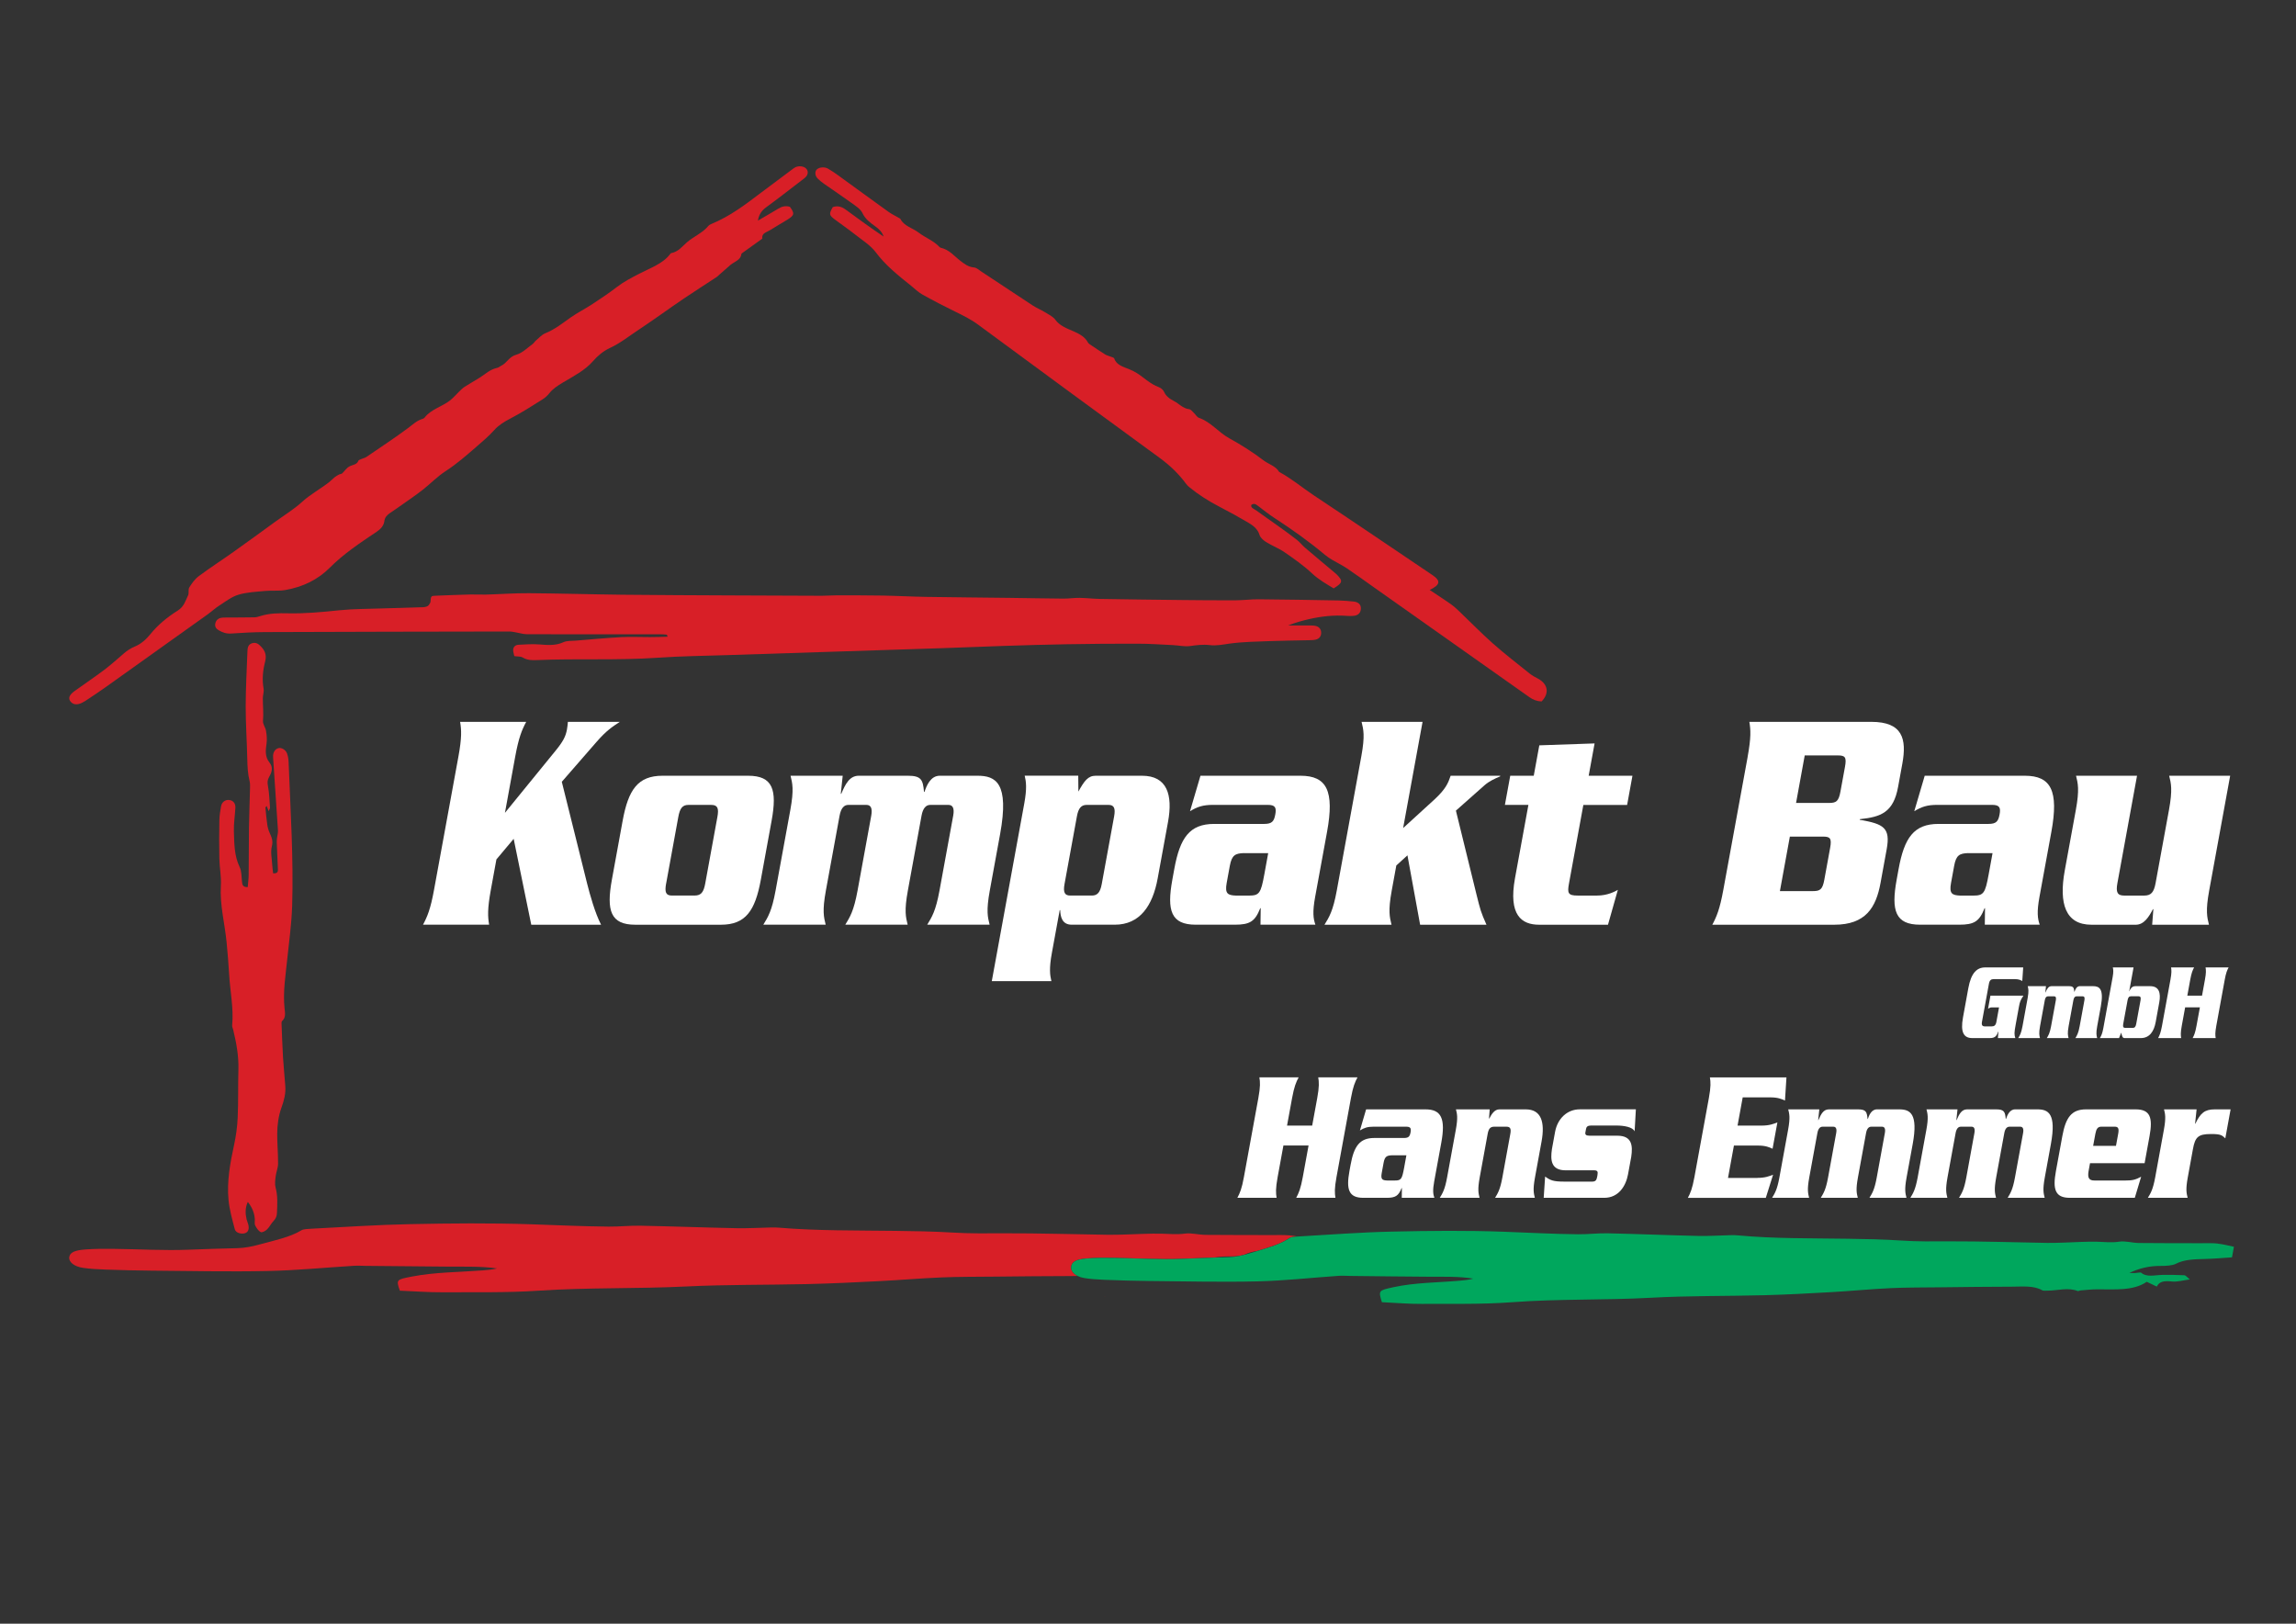
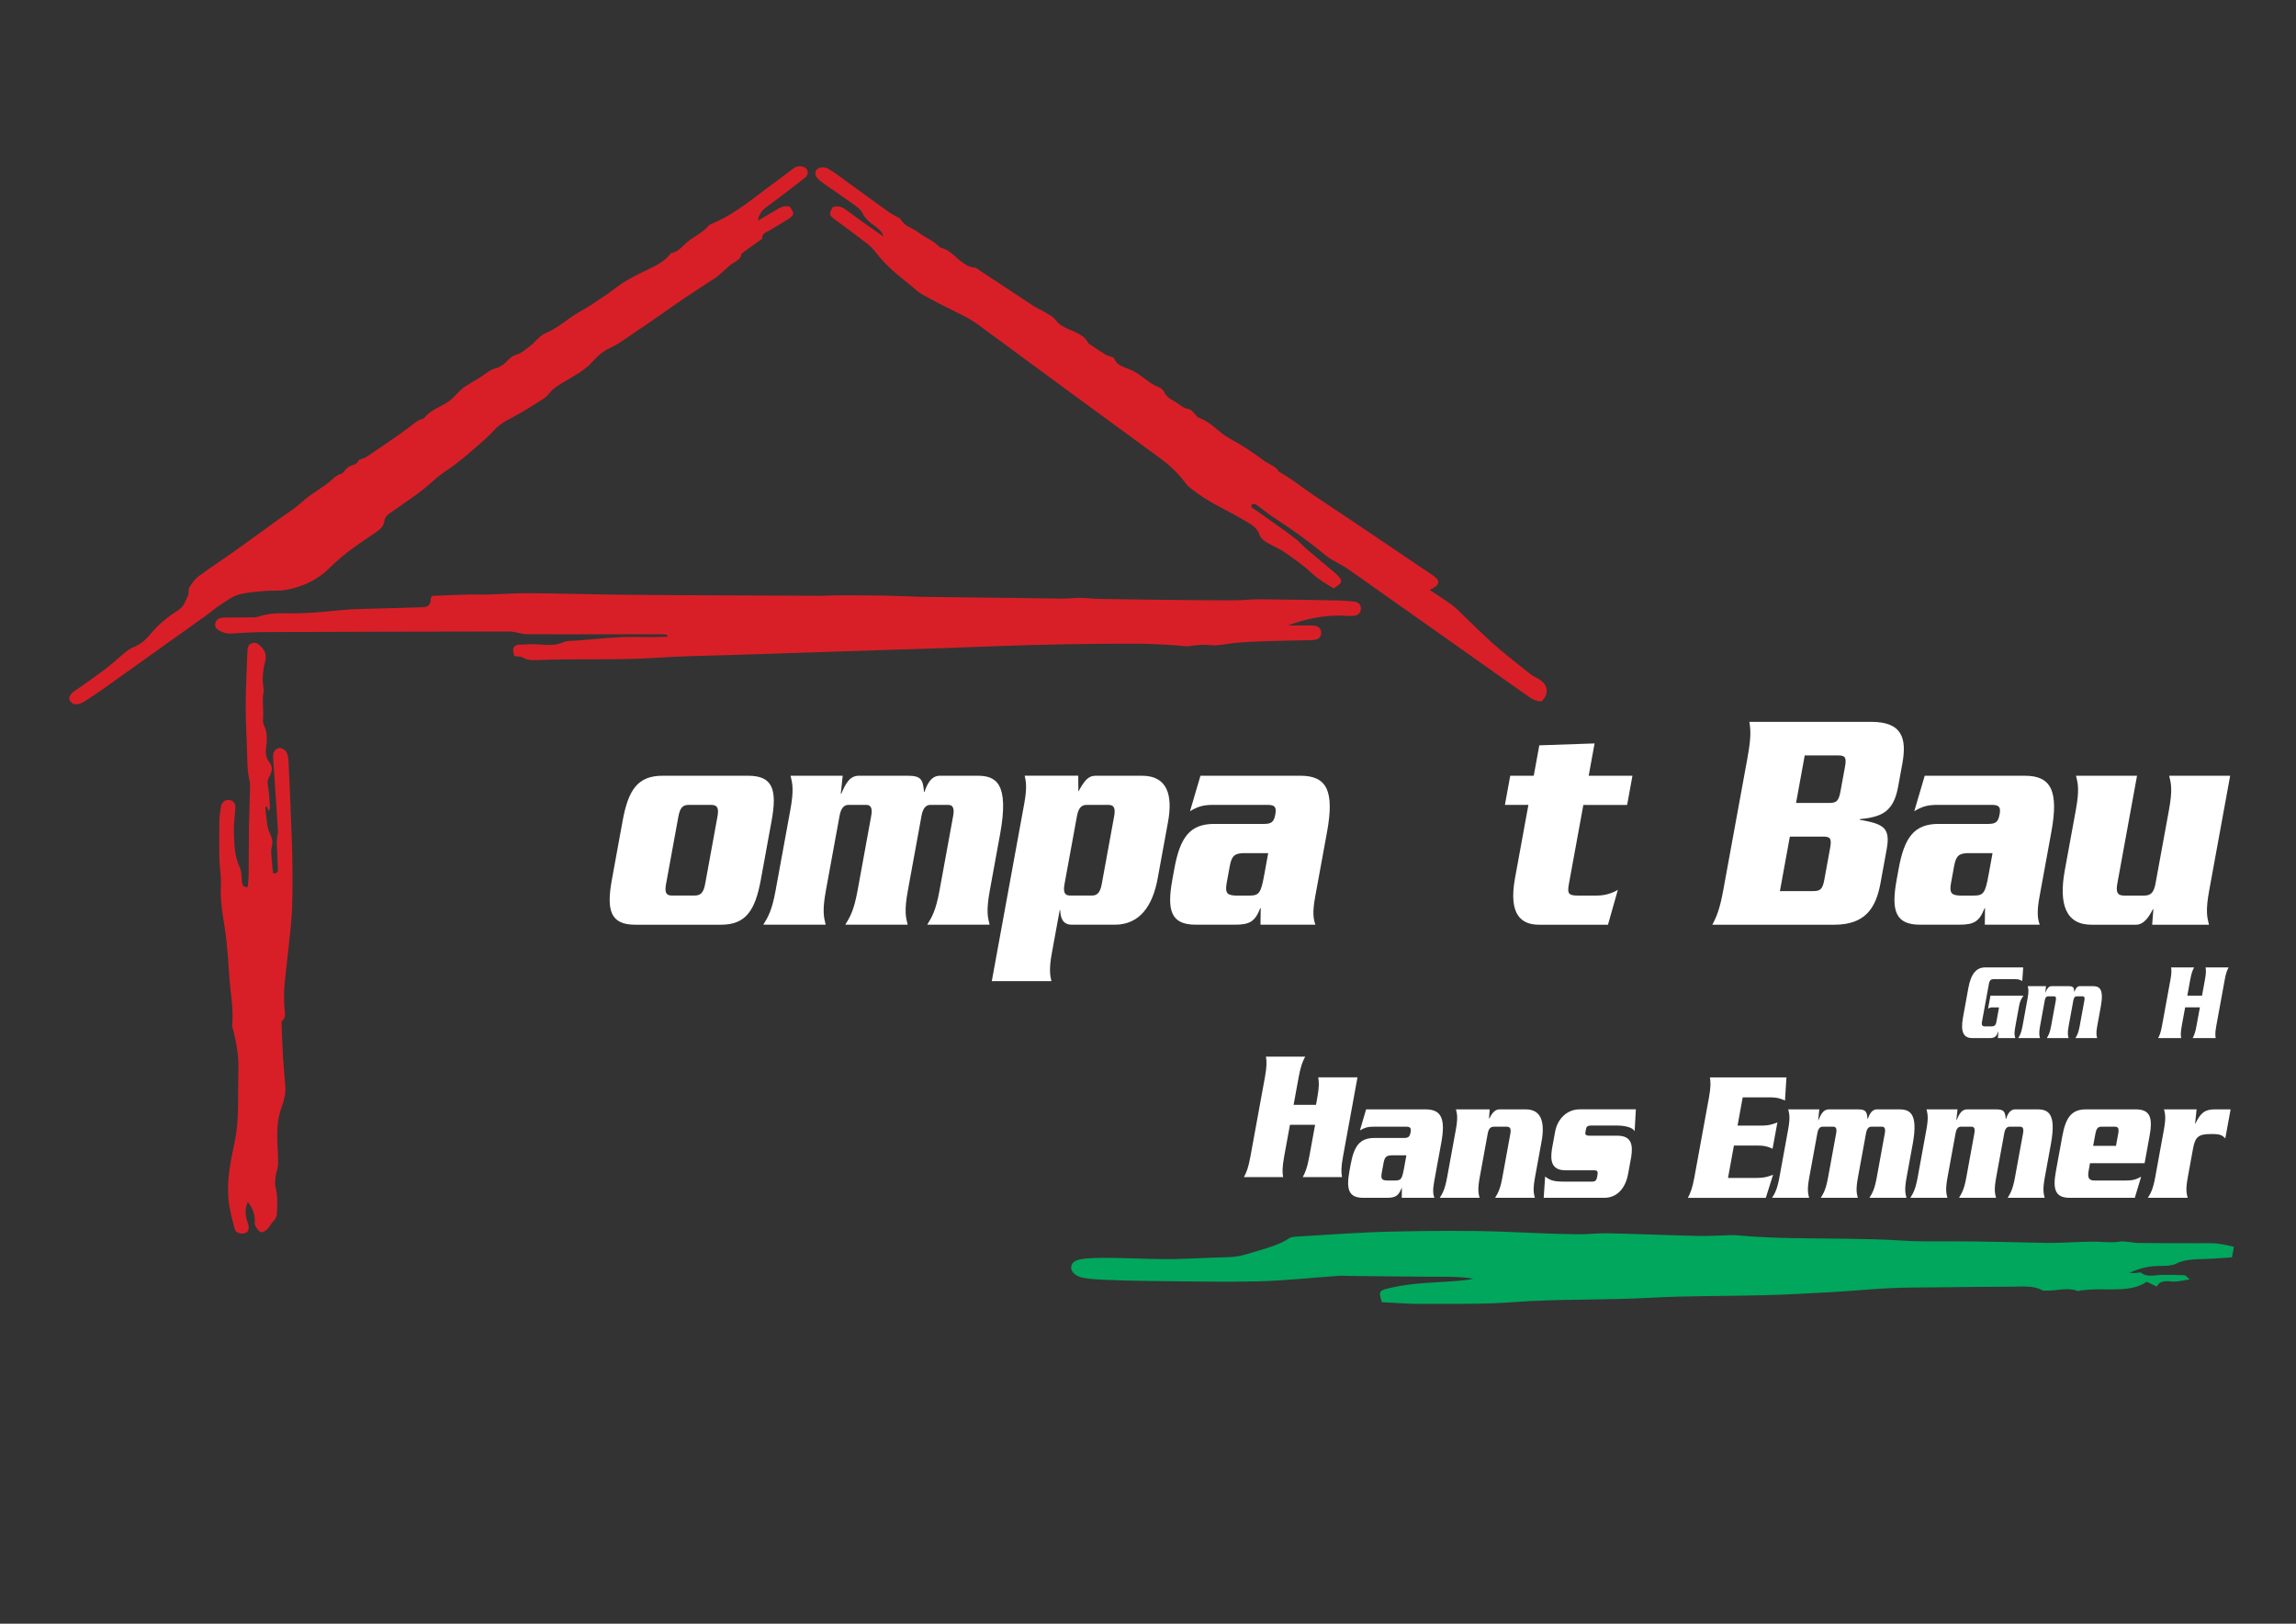
<svg xmlns="http://www.w3.org/2000/svg" id="Ebene_1" viewBox="0 0 841.89 595.28">
  <rect x="0" y="0" width="841.89" height="595.28" fill="#333333" stroke="none" />
  <defs>
    <style>.cls-1{fill:none;}.cls-2{clip-path:url(#clippath);}.cls-3{fill:#00a75d;}.cls-4{fill:#fff;}.cls-5{fill:#d81f27;}</style>
    <clipPath id="clippath">
      <rect class="cls-1" width="841.89" height="595.28" />
    </clipPath>
  </defs>
  <g class="cls-2">
    <g>
-       <path class="cls-4" d="M215.25,323.8c1.09,4.3,2.89,10.81,5.15,15.22h-25.6l-6.45-31.49-6.33,7.55-2.04,11.15c-1.3,7.09-1.12,9.88-.63,12.78h-24.24c1.56-2.9,2.75-5.7,4.04-12.78l8.93-48.8c1.3-7.09,1.12-9.88,.63-12.79h24.24c-1.56,2.91-2.75,5.7-4.04,12.79l-3.76,20.57,18.37-22.54c3.07-3.72,3.92-5.58,4.37-8.02,.17-.93,.26-1.86,.34-2.79h19.03c-2.82,1.86-4.84,3.14-8.51,7.33l-12.75,14.64,9.25,37.19h0Z" />
      <path class="cls-4" d="M278.98,322.52c-2.08,11.38-5.58,16.5-14.62,16.5h-31.41c-9.04,0-10.67-5.11-8.59-16.5l3.95-21.62c2.08-11.39,5.58-16.5,14.62-16.5h31.41c9.05,0,10.67,5.11,8.59,16.5l-3.95,21.62h0Zm-34.73,1.39c-.57,3.14-.13,4.41,2.09,4.41h8.37c2.39,0,3.31-1.28,3.88-4.41l4.46-24.4c.58-3.14,.12-4.42-2.26-4.42h-8.36c-2.22,0-3.14,1.28-3.71,4.42l-4.46,24.4h0Z" />
      <path class="cls-4" d="M309,284.4l-.7,6.62h.17c1.49-3.49,3-6.62,6.42-6.62h18.01c4.95,0,5.53,1.51,5.91,5.93h.17c.75-2.21,2.19-5.93,5.61-5.93h13.83c6.66,0,11.74,2.55,8.3,21.38l-3.78,20.68c-1.38,7.55-.76,9.76-.07,12.55h-22.88c1.7-2.79,3.13-5,4.51-12.55l5.02-27.42c.51-2.79-.22-3.95-1.75-3.95h-6.66c-1.54,0-2.69,1.16-3.2,3.95l-5.01,27.42c-1.38,7.55-.76,9.76-.08,12.55h-22.87c1.7-2.79,3.13-5,4.51-12.55l5.01-27.42c.51-2.79-.22-3.95-1.75-3.95h-6.66c-1.54,0-2.69,1.16-3.2,3.95l-5.02,27.42c-1.38,7.55-.76,9.76-.08,12.55h-22.87c1.71-2.79,3.13-5,4.51-12.55l5.4-29.51c1.38-7.55,.76-9.76,.08-12.55h19.12Z" />
      <path class="cls-4" d="M395.37,284.4l.05,5.81c2.17-3.95,3.54-5.81,6.35-5.81h16.98c9.22,0,11.36,6.97,9.53,16.97l-3.79,20.68c-1.82,9.99-6.51,16.96-15.73,16.96h-15.79c-3.67,0-4.12-3.14-4.23-5.35h-.17l-2.89,15.8c-1.02,5.58-.7,8.02-.16,10.23h-21.85l11.9-65.08c1.02-5.58,.7-8.02,.16-10.23h19.63v.02Zm-5.04,39.74c-.55,3.02,.09,4.18,2.05,4.18h8.02c1.97,0,3.03-1.16,3.58-4.18l4.55-24.87c.55-3.02-.09-4.18-2.05-4.18h-8.02c-1.97,0-3.03,1.16-3.58,4.18l-4.55,24.87Z" />
      <path class="cls-4" d="M476.88,284.4c9.64,0,12.46,5.58,9.72,20.57l-4.36,23.82c-1.02,5.58-.7,8.02,.09,10.22h-20.14l.08-6.04h-.17c-1.92,4.88-3.84,6.04-9.3,6.04h-14.34c-9.05,0-10.67-5.11-8.59-16.5l.72-3.95c2.08-11.39,5.58-16.5,14.63-16.5h18.35c2.82,0,3.59-.93,4.05-3.49,.45-2.44,.04-3.49-2.77-3.49h-20.05c-3.76,0-5.76,.7-8.45,2.32l3.83-13.01h36.7Zm-20.81,28.36c-3.09,.12-4.39,.7-5.12,4.65l-1.15,6.28c-.72,3.95,.37,4.53,3.42,4.65h4.69c3.84,0,4.42-.81,5.69-7.79l1.42-7.78h-8.95Z" />
-       <path class="cls-4" d="M512,317.29l-1.68,9.18c-1.38,7.56-.76,9.76-.08,12.55h-24.58c1.71-2.79,3.13-5,4.51-12.55l9.01-49.27c1.38-7.55,.76-9.76,.08-12.55h22.36l-7.12,38.93,11.58-10.57c4.11-3.84,4.92-5.93,5.84-8.6h18.18l-.04,.23c-1.94,.81-3.99,1.74-5.72,3.25l-10.49,9.3,7.53,30.68c1.43,5.7,1.56,6.39,3.68,11.16h-24.33l-4.65-25.45-4.09,3.72h0Z" />
      <path class="cls-4" d="M564.43,273.25l20.27-.7-2.17,11.86h16.05l-1.95,10.69h-16.05l-5.27,28.82c-.64,3.49-.39,4.41,3.2,4.41h7.08c3.92,0,6.59-1.51,7.64-2.09l-3.62,12.78h-25.26c-6.4,0-11.31-3.48-8.83-17.08l4.91-26.84h-8.62l1.96-10.69h8.62l2.04-11.16Z" />
      <path class="cls-4" d="M640.82,277.43c1.3-7.09,1.12-9.88,.63-12.79h44.72c11.52,0,13.02,6.28,11.37,15.34l-1.55,8.49c-1.72,9.41-6.29,11.04-14.03,11.85l-.04,.23c8.77,1.51,11.33,2.9,9.88,10.81l-2.25,12.32c-1.66,9.07-5.45,15.34-16.97,15.34h-44.72c1.56-2.9,2.75-5.7,4.04-12.78l8.93-48.8h-.01Zm11.82,49.26h12.12c2.64,0,3.52-.58,4.18-4.18l2.12-11.62c.66-3.6,0-4.18-2.64-4.18h-12.12l-3.65,19.99h0Zm5.91-32.32h12.12c2.65,0,3.52-.58,4.18-4.18l1.66-9.06c.66-3.6,0-4.18-2.64-4.18h-12.12l-3.18,17.43h-.02Z" />
      <path class="cls-4" d="M742.47,284.4c9.64,0,12.46,5.58,9.72,20.57l-4.36,23.82c-1.02,5.58-.7,8.02,.09,10.22h-20.14l.08-6.04h-.17c-1.92,4.88-3.83,6.04-9.3,6.04h-14.34c-9.05,0-10.67-5.11-8.59-16.5l.72-3.95c2.08-11.39,5.58-16.5,14.62-16.5h18.35c2.82,0,3.58-.93,4.05-3.49,.45-2.44,.04-3.49-2.77-3.49h-20.06c-3.75,0-5.76,.7-8.45,2.32l3.83-13.01h36.72Zm-20.8,28.36c-3.1,.12-4.4,.7-5.12,4.65l-1.15,6.28c-.73,3.95,.37,4.53,3.42,4.65h4.69c3.84,0,4.42-.81,5.69-7.79l1.42-7.78h-8.95Z" />
      <path class="cls-4" d="M789.15,339.02l.44-5.7h-.16c-1.45,2.79-3.26,5.7-6.26,5.7h-16.3c-9.47,0-11.99-7.67-9.77-19.87l4.06-22.19c1.38-7.55,.76-9.76,.08-12.55h22.36l-7.2,39.39c-.62,3.37,.03,4.53,2.5,4.53h7.34c2.47,0,3.54-1.16,4.16-4.53l4.91-26.84c1.38-7.55,.76-9.76,.08-12.55h22.36l-7.69,42.07c-1.38,7.55-.76,9.76-.08,12.55h-20.83Z" />
-       <path class="cls-4" d="M481.15,412.65l1.85-10.08c.77-4.21,.66-5.86,.37-7.59h14.39c-.92,1.73-1.63,3.38-2.4,7.59l-5.3,28.98c-.77,4.21-.67,5.87-.38,7.59h-14.39c.93-1.73,1.64-3.38,2.41-7.59l2.12-11.59h-9.22l-2.12,11.59c-.77,4.21-.67,5.87-.38,7.59h-14.39c.93-1.73,1.64-3.38,2.4-7.59l5.3-28.98c.77-4.21,.67-5.86,.38-7.59h14.39c-.92,1.73-1.63,3.38-2.4,7.59l-1.85,10.08h9.22Z" />
+       <path class="cls-4" d="M481.15,412.65l1.85-10.08c.77-4.21,.66-5.86,.37-7.59h14.39l-5.3,28.98c-.77,4.21-.67,5.87-.38,7.59h-14.39c.93-1.73,1.64-3.38,2.41-7.59l2.12-11.59h-9.22l-2.12,11.59c-.77,4.21-.67,5.87-.38,7.59h-14.39c.93-1.73,1.64-3.38,2.4-7.59l5.3-28.98c.77-4.21,.67-5.86,.38-7.59h14.39c-.92,1.73-1.63,3.38-2.4,7.59l-1.85,10.08h9.22Z" />
      <path class="cls-4" d="M522.72,406.71c5.73,0,7.4,3.32,5.77,12.21l-2.59,14.15c-.61,3.31-.42,4.76,.05,6.07h-11.95l.04-3.59h-.1c-1.14,2.9-2.28,3.59-5.52,3.59h-8.51c-5.37,0-6.34-3.04-5.1-9.8l.43-2.35c1.23-6.76,3.31-9.79,8.68-9.79h10.89c1.67,0,2.13-.55,2.41-2.07,.26-1.45,.03-2.07-1.65-2.07h-11.91c-2.23,0-3.42,.41-5.01,1.38l2.27-7.73h21.8Zm-12.35,16.84c-1.83,.07-2.61,.41-3.04,2.76l-.68,3.72c-.43,2.35,.21,2.69,2.03,2.76h2.79c2.28,0,2.62-.48,3.38-4.62l.84-4.62h-5.32Z" />
      <path class="cls-4" d="M546.24,406.71l-.26,3.38h.1c.86-1.65,1.93-3.38,3.7-3.38h9.68c5.62,0,7.12,4.56,5.79,11.8l-2.41,13.18c-.82,4.49-.45,5.79-.05,7.45h-14.59c1.01-1.66,1.86-2.97,2.68-7.45l2.91-15.94c.37-2-.01-2.69-1.48-2.69h-4.36c-1.47,0-2.11,.68-2.47,2.69l-2.91,15.94c-.82,4.49-.45,5.79-.05,7.45h-14.59c1.01-1.66,1.86-2.97,2.68-7.45l3.21-17.53c.82-4.48,.45-5.79,.04-7.45h12.38Z" />
      <path class="cls-4" d="M593.07,416.37c5.47,0,5.64,3.79,5.07,7.73l-1.19,6.48c-.76,4.14-3.39,8.56-8.71,8.56h-22.2l.52-7.8c1.92,1.38,2.9,1.86,7.1,1.86h10.09c1.22,0,1.64-.42,1.89-1.72l.12-.7c.24-1.31-.04-1.72-1.25-1.72h-10.39c-5.48,0-5.64-3.8-5.06-7.8l1.15-6.28c.91-4.96,4.5-8.28,9.06-8.28h20.57l-.46,8.08c-.67-1.59-3.92-2.14-6.7-2.14h-9.27c-1.16,0-1.7,.42-1.83,1.17l-.26,1.38c-.13,.76,.24,1.17,1.41,1.17h10.34Z" />
      <path class="cls-4" d="M644.36,431.83c2.89,0,4.42-.62,5.79-1.17l-2.67,8.49h-28.58c.92-1.73,1.63-3.38,2.4-7.59l5.3-28.98c.77-4.21,.67-5.86,.38-7.59h28.07l-.54,8.49c-1.22-.55-2.52-1.17-5.41-1.17h-10.09l-1.89,10.35h8.82c2.84,0,4.37-.62,5.79-1.17l-1.77,9.66c-1.22-.56-2.52-1.17-5.36-1.17h-8.81l-2.17,11.87h10.74v-.02Z" />
      <path class="cls-4" d="M667.1,406.71l-.42,3.93h.1c.89-2.07,1.78-3.93,3.81-3.93h10.69c2.94,0,3.28,.9,3.51,3.52h.1c.44-1.31,1.3-3.52,3.33-3.52h8.21c3.95,0,6.97,1.52,4.92,12.7l-2.25,12.28c-.82,4.49-.45,5.79-.04,7.45h-13.58c1.02-1.66,1.86-2.97,2.68-7.45l2.97-16.28c.3-1.66-.13-2.34-1.04-2.34h-3.95c-.91,0-1.6,.68-1.9,2.34l-2.98,16.28c-.82,4.49-.46,5.79-.05,7.45h-13.58c1.01-1.66,1.86-2.97,2.68-7.45l2.98-16.28c.3-1.66-.13-2.34-1.04-2.34h-3.96c-.91,0-1.6,.68-1.9,2.34l-2.98,16.28c-.82,4.49-.45,5.79-.05,7.45h-13.58c1.01-1.66,1.86-2.97,2.68-7.45l3.2-17.53c.82-4.48,.45-5.79,.04-7.45h11.4Z" />
      <path class="cls-4" d="M717.77,406.71l-.42,3.93h.1c.89-2.07,1.78-3.93,3.81-3.93h10.69c2.94,0,3.28,.9,3.51,3.52h.1c.44-1.31,1.3-3.52,3.33-3.52h8.21c3.95,0,6.97,1.52,4.92,12.7l-2.24,12.28c-.82,4.49-.45,5.79-.04,7.45h-13.58c1.01-1.66,1.86-2.97,2.68-7.45l2.98-16.28c.3-1.66-.13-2.34-1.04-2.34h-3.95c-.91,0-1.6,.68-1.9,2.34l-2.98,16.28c-.82,4.49-.46,5.79-.05,7.45h-13.58c1.01-1.66,1.86-2.97,2.68-7.45l2.97-16.28c.3-1.66-.12-2.34-1.04-2.34h-3.95c-.91,0-1.59,.68-1.9,2.34l-2.98,16.28c-.81,4.49-.45,5.79-.04,7.45h-13.58c1.01-1.66,1.85-2.97,2.68-7.45l3.2-17.53c.82-4.48,.45-5.79,.04-7.45h11.37Z" />
      <path class="cls-4" d="M766.36,426.44l-.55,3.04c-.38,2.35,.21,3.31,2.13,3.31h11.5c2.28,0,3.53-.21,5.67-1.38l-2.33,7.73h-23.82c-5.37,0-6.34-3.04-5.1-9.8l2.35-12.83c1.24-6.76,3.32-9.8,8.69-9.8h18.19c5.37,0,6.34,3.04,5.1,9.8l-1.81,9.93h-20.02Zm9.52-6.35l.81-4.41c.34-1.86,.08-2.62-1.24-2.62h-4.92c-1.32,0-1.86,.76-2.21,2.62l-.81,4.41h8.37Z" />
      <path class="cls-4" d="M805.44,406.71l-.55,5.25h.1c1.87-3.87,3.39-5.25,7.09-5.25h5.83l-1.94,10.62c-1.26-1.17-1.69-1.58-5.24-1.58-4.71,0-5.83,1.1-6.63,5.52l-1.9,10.42c-.82,4.49-.45,5.79-.04,7.45h-14.59c1.01-1.66,1.85-2.97,2.68-7.45l3.2-17.53c.82-4.48,.45-5.79,.04-7.45h11.95Z" />
      <path class="cls-4" d="M741.93,365.03c-1.12,1.74-1.3,2.27-1.63,4.05l-1.17,6.4c-.59,3.2-.57,3.72-.16,5.1h-6.39l.2-2.39h-.06c-.6,1.5-1.03,2.39-3.09,2.39h-6.42c-3.09,0-4.45-2.02-3.42-7.61l1.95-10.69c1.02-5.58,3.11-7.61,6.21-7.61h13.91l-.34,4.98c-.73-.4-1.39-.69-2.79-.69h-7.7c-.95,0-1.5,.41-1.73,1.66l-2.56,14.01c-.23,1.26,.17,1.66,1.12,1.66h2.44c.95,0,1.5-.4,1.73-1.66l.97-5.3h-2.71c-.53,0-.91,.24-1.31,.48l.87-4.78h12.08Z" />
      <path class="cls-4" d="M750.21,361.54l-.24,2.31h.06c.52-1.21,1.04-2.31,2.24-2.31h6.27c1.73,0,1.93,.53,2.06,2.07h.06c.27-.77,.77-2.07,1.95-2.07h4.82c2.32,0,4.09,.89,2.89,7.45l-1.32,7.21c-.48,2.63-.27,3.4-.03,4.37h-7.97c.59-.97,1.09-1.74,1.57-4.37l1.75-9.55c.18-.97-.08-1.38-.61-1.38h-2.32c-.53,0-.94,.41-1.12,1.38l-1.75,9.55c-.48,2.63-.26,3.4-.03,4.37h-7.97c.59-.97,1.09-1.74,1.57-4.37l1.75-9.55c.18-.97-.08-1.38-.61-1.38h-2.32c-.53,0-.94,.41-1.12,1.38l-1.75,9.55c-.48,2.63-.27,3.4-.03,4.37h-7.97c.6-.97,1.09-1.74,1.57-4.37l1.88-10.28c.48-2.63,.27-3.4,.03-4.37h6.69Z" />
-       <path class="cls-4" d="M769.98,380.57c.47-.77,.89-1.62,1.25-3.56l3.43-18.78c.35-1.94,.25-2.8,.06-3.56h7.61l-1.6,8.74h.05c.32-.77,.88-1.86,2.16-1.86h5.5c3.21,0,3.95,2.43,3.32,5.91l-1.31,7.21c-.64,3.49-2.27,5.91-5.48,5.91h-5.91c-.75,0-.99-.65-1.24-2.02l-.82,2.02h-7.02Zm8.56-5.19c-.19,1.05,.04,1.46,.72,1.46h2.8c.68,0,1.05-.41,1.24-1.46l1.59-8.67c.19-1.05-.03-1.46-.71-1.46h-2.8c-.68,0-1.06,.41-1.25,1.46l-1.59,8.67h0Z" />
      <path class="cls-4" d="M807.43,365.03l1.08-5.91c.45-2.47,.39-3.45,.22-4.45h8.45c-.54,1.01-.96,1.99-1.41,4.45l-3.11,17c-.45,2.47-.39,3.44-.22,4.45h-8.45c.55-1.01,.96-1.98,1.41-4.45l1.25-6.8h-5.41l-1.24,6.8c-.45,2.47-.39,3.44-.22,4.45h-8.44c.54-1.01,.95-1.98,1.41-4.45l3.11-17c.45-2.47,.39-3.45,.22-4.45h8.45c-.54,1.01-.96,1.99-1.41,4.45l-1.08,5.91h5.39Z" />
      <path class="cls-5" d="M454.73,461.06c.67-.17,1.33-.35,1.96-.55,.96-.3,1.93-.58,2.9-.86-1.58,.24-3.1,.62-4.51,1.28-.11,.04-.23,.09-.35,.13" />
      <path class="cls-5" d="M449.32,461.63c-1.9-.02-3.67,.13-5.36,.4,1.78-.05,3.57-.11,5.36-.17,1.26-.04,2.55-.2,3.8-.44-1.21,.17-2.62,.21-3.8,.21" />
      <path class="cls-5" d="M107.12,332.59c.55-17.79-.61-35.54-1.3-53.3-.04-1.02-.22-2.08-.56-3.04-.49-1.36-2.01-2.23-3.08-1.99-1.35,.31-2.16,1.65-2.05,3.29,.61,8.95,1.22,17.9,1.79,26.86,.06,.91-.23,1.85-.34,2.77-.06,.53-.12,1.07-.1,1.61,.13,3.35,.27,6.7,.42,10.05,.06,1.16-.64,1.35-1.74,1.36-.12-1.03-.28-1.99-.33-2.97-.12-2.33-.7-4.79-.15-6.95,.54-2.05-.13-3.42-.85-5.04-.41-.93-.69-1.95-.83-2.94-.3-2.05-.48-4.11-.67-6.17-.02-.18,.27-.4,.46-.66,.22,.6,.4,1.08,.72,1.93,.26-.69,.51-1.01,.49-1.33-.19-2.63-.26-5.28-.74-7.87-.24-1.29-.26-2.18,.44-3.39,.91-1.59,1.59-3.44,.11-5.26-1.71-2.11-1.43-4.51-1.07-6.99,.22-1.51,.05-3.11-.2-4.63-.2-1.23-1.21-2.45-1.11-3.61,.25-2.79-.06-5.54-.06-8.3,0-1.2,.48-2.43,.28-3.57-.59-3.34-.28-6.62,.55-9.83,.56-2.15,.17-3.8-1.34-5.42-.99-1.07-1.91-1.82-3.39-1.39-1.63,.47-1.7,1.87-1.75,3.19-.25,6.68-.62,13.37-.63,20.06,0,6.4,.45,12.8,.58,19.2,.06,2.75,.18,5.44,.85,8.12,.2,.81,.18,1.68,.16,2.52-.12,4.91-.32,9.81-.39,14.72-.08,5.67-.04,11.34-.11,17.01-.01,1.49-.21,2.98-.34,4.6-1.97,.03-2-1-2.12-2.1-.19-1.77-.11-3.72-.85-5.26-2.01-4.18-1.96-8.63-2.11-13.04-.1-2.9,.41-5.82,.55-8.73,.08-1.6-.84-2.63-2.21-2.8-1.47-.19-2.76,.71-3.04,2.29-.3,1.67-.59,3.36-.62,5.05-.08,4.72-.12,9.44-.01,14.16,.07,3.3,.76,6.62,.56,9.89-.44,7.08,1.44,13.86,2.1,20.79,.36,3.86,.71,7.71,.92,11.57,.34,6.29,1.72,12.52,1.12,18.88-.05,.53,.26,1.09,.39,1.64,1.15,4.79,2.05,9.58,1.9,14.55-.17,5.86,0,11.73-.26,17.58-.15,3.37-.61,6.77-1.33,10.07-1.45,6.66-2.68,13.36-2.03,20.18,.35,3.63,1.38,7.2,2.31,10.75,.34,1.31,2.48,1.89,3.85,1.37,1.08-.41,1.49-1.56,1.08-3.15-.16-.64-.47-1.25-.62-1.89-.47-2.08-.58-4.16,.45-6.38,1.6,2.02,2.43,4.07,2.57,6.38,.04,.76-.18,1.63,.13,2.24,.48,.94,1.16,1.99,2.04,2.44,.5,.26,1.74-.42,2.33-1,.92-.89,1.46-2.16,2.36-3.07,.88-.89,1.22-1.85,1.26-3.03,.12-3.08,.33-6.13-.5-9.2-.35-1.28-.14-2.77,.02-4.15,.19-1.55,.87-3.08,.88-4.63,.03-3.67-.33-7.35-.31-11.02,.02-3.27,.47-6.54,1.59-9.63,.91-2.53,1.57-5.06,1.38-7.75-.26-3.56-.63-7.12-.85-10.68-.24-4.13-.37-8.28-.54-12.41,0-.26,.03-.64,.2-.79,1.44-1.29,1.09-3,.92-4.53-.67-6.27,.41-12.42,1.03-18.61,.62-6.2,1.53-12.4,1.72-18.62" />
      <path class="cls-5" d="M404.73,475.16c.23,.03,.51,.04,.8,.04h-.18c-.21,0-.42-.02-.62-.03" />
      <path class="cls-5" d="M493.72,225.79c.85,.06,1.71,.06,2.55,0,1.74-.15,2.67-1.08,2.73-2.66,.06-1.49-.88-2.42-2.72-2.6-1.79-.17-3.58-.36-5.37-.39-9.8-.18-19.6-.35-29.39-.43-2.83-.02-5.66,.36-8.5,.37-6.6,.03-13.21-.03-19.81-.1-9.91-.11-19.83-.23-29.74-.4-2.54-.04-5.07-.35-7.61-.39-1.97-.03-3.96,.29-5.93,.27-6.61-.05-13.22-.19-19.84-.27-10.19-.13-20.39-.2-30.58-.36-5.29-.09-10.58-.39-15.86-.48-5.64-.09-11.28-.09-16.92-.09-1.78,0-3.56,.16-5.35,.16-11.14-.03-22.29-.08-33.43-.13-13.23-.07-26.46-.1-39.69-.25-11.43-.13-22.87-.48-34.3-.56-5.28-.04-10.56,.36-15.84,.51-1.88,.05-3.78-.09-5.66-.04-4.25,.11-8.49,.28-12.74,.45-1.71,.07-1.69,.09-1.87,2.27-.02,.26-.23,.49-.35,.74-.51,.99-1.44,1.16-2.4,1.19-4.91,.16-9.82,.28-14.72,.45-5.38,.19-10.78,.15-16.12,.7-6.21,.64-12.41,1.24-18.67,1.1-3.4-.08-6.8-.04-10.1,1-.71,.23-1.46,.46-2.19,.47-3.58,.07-7.15,.05-10.73,.08-.56,0-1.15,0-1.69,.14-1.09,.3-1.78,1.06-1.96,2.2-.17,1.06,.34,1.76,1.26,2.31,1.41,.84,2.83,1.32,4.55,1.21,4.15-.28,8.3-.51,12.45-.53,29.88-.11,59.75-.17,89.64-.21,.83,0,1.67,.21,2.5,.35,1.28,.21,2.56,.64,3.85,.64,9.91,.05,19.83,.03,29.74,.03h19.01c.85,0,1.7,.02,2.54,.13,.14,.02,.23,.47,.33,.76-2.13,.05-4.26,.14-6.38,.14-3.48,.02-6.97-.17-10.43,0-5.65,.31-11.28,.83-16.92,1.3-1.5,.12-3.15-.02-4.46,.57-2.91,1.34-5.82,1.04-8.83,.82-2.53-.18-5.08-.03-7.62,.12-1.46,.09-2.17,1.04-1.94,2.54,.09,.54,.24,1.07,.37,1.63,1.12,.17,2.31,.03,3.12,.52,1.68,1.01,3.43,1,5.21,.93,14.72-.63,29.48,.16,44.2-.86,8.48-.59,17.01-.69,25.51-.96,26.27-.86,52.54-1.69,78.82-2.55,7.46-.24,14.93-.57,22.39-.82,7.75-.25,15.49-.49,23.24-.62,8.7-.15,17.4-.23,26.09-.2,4.34,0,8.68,.31,13.02,.52,2.07,.1,4.18,.63,6.2,.34,2.42-.34,4.77-.65,7.24-.34,2.42,.3,4.8-.21,7.22-.55,4.84-.67,9.77-.73,14.67-.92,4.82-.19,9.64-.21,14.46-.33,.84-.02,1.72-.03,2.52-.22,1.24-.3,1.94-1.2,1.95-2.47,.02-1.28-.7-2.2-1.91-2.51-.9-.23-1.87-.2-2.8-.21-2.46-.03-4.91,0-7.37,0,2.56-1.04,5.08-1.73,7.63-2.32,4.52-1.03,9.09-1.53,13.73-1.2" />
      <path class="cls-5" d="M30.98,257.17c2.72-1.77,5.4-3.58,8.03-5.44,12.4-8.83,24.79-17.67,37.17-26.52,1.48-1.06,2.78-2.3,4.33-3.28,2.23-1.42,4.4-3.15,6.96-3.91,3.08-.92,6.53-1.06,9.85-1.38,2.38-.23,4.87,.08,7.2-.31,6.57-1.12,12.11-3.89,16.36-8.16,5.03-5.06,11.11-9.13,17.22-13.21,1.53-1.02,2.63-2.28,2.83-3.91,.15-1.23,.84-2.11,1.92-2.86,1.13-.78,2.28-1.53,3.39-2.33,3.01-2.14,6.1-4.19,8.97-6.46,2.77-2.2,5.12-4.69,8.22-6.7,4.09-2.65,7.7-5.83,11.3-8.95,2.27-1.97,4.57-3.92,6.55-6.13,1.5-1.69,3.59-3.01,5.87-4.19,4.07-2.09,7.86-4.57,11.7-6.96,.98-.61,1.88-1.41,2.54-2.26,1.29-1.64,3.02-2.79,4.92-3.92,3.96-2.37,8.17-4.47,11.13-7.89,1.62-1.87,3.74-3.68,6.13-4.79,4.01-1.86,7.18-4.48,10.7-6.78,2.87-1.89,5.65-3.87,8.47-5.82,2.72-1.89,5.4-3.82,8.17-5.67,3.95-2.64,7.96-5.22,11.94-7.83,.33-.21,.57-.51,.85-.76,1.35-1.18,2.7-2.37,4.05-3.55,1.45-1.27,3.9-1.84,4.07-4.02,.02-.27,.51-.53,.82-.76,2.09-1.51,4.2-3.01,6.3-4.52,.23-.17,.63-.4,.6-.56-.34-1.87,1.66-2.21,2.88-3,2.06-1.33,4.26-2.53,6.35-3.84,2.55-1.58,2.65-2.28,.86-4.69-1.68-.5-3.06-.06-4.41,.78-2.31,1.42-4.7,2.76-7.31,4.29,.36-2.2,1.33-3.66,3.08-4.93,4.33-3.15,8.52-6.44,12.76-9.68,.61-.47,1.27-.92,1.77-1.46,.92-1.01,.86-2.33-.03-3.11-.91-.8-2.51-.98-3.78-.41-.36,.16-.68,.4-.99,.63-3.88,2.9-7.79,5.79-11.65,8.71-5.69,4.31-11.34,8.66-18.35,11.53-.37,.15-.75,.38-.97,.65-2.03,2.53-5.38,3.89-7.88,6.03-1.69,1.45-3.07,3.45-5.8,3.97-.16,.03-.28,.25-.39,.4-2.69,3.53-7.34,5.07-11.32,7.16-2.83,1.48-5.62,2.89-8.09,4.8-2.9,2.24-6,4.31-9.11,6.35-2.61,1.71-5.48,3.15-8.01,4.93-2.93,2.06-5.64,4.29-9.18,5.72-1.34,.54-2.32,1.71-3.42,2.63-.5,.42-.81,1.02-1.34,1.4-1.9,1.35-3.63,3.21-5.85,3.82-2.83,.78-3.44,3.13-5.69,4.12-.45,.2-.82,.61-1.3,.71-2.69,.55-4.38,2.28-6.44,3.58-1.8,1.15-3.71,2.18-5.5,3.34-.81,.52-1.47,1.21-2.15,1.86-1.07,1.03-2,2.17-3.18,3.11-2.91,2.32-7.12,3.33-9.38,6.33-.15,.21-.45,.4-.73,.48-2.23,.65-3.63,2.11-5.33,3.36-4.97,3.68-10.18,7.12-15.33,10.63-.47,.32-1.12,.44-1.67,.69-.45,.21-1.16,.39-1.26,.7-.5,1.45-2.15,1.45-3.32,2.09-1.08,.6-1.73,1.72-2.64,2.55-.24,.22-.78,.21-1.11,.39-.58,.31-1.16,.64-1.65,1.03-.67,.53-1.22,1.16-1.89,1.69-3.22,2.54-6.98,4.54-10.01,7.31-2.91,2.67-6.47,4.84-9.76,7.22-5.12,3.71-10.22,7.46-15.4,11.12-4.21,2.99-8.59,5.81-12.71,8.88-1.48,1.1-2.56,2.65-3.49,4.14-.51,.83-.03,2.05-.46,2.94-.96,1.96-1.46,4.1-3.77,5.55-3.92,2.45-7.34,5.3-10.12,8.74-1.41,1.74-3.33,3.5-5.53,4.41-1.67,.69-2.9,1.52-4.11,2.55-2.37,2.02-4.65,4.12-7.15,6.01-3.56,2.68-7.31,5.19-10.95,7.81-2.05,1.48-2.45,2.78-1.33,3.99,1.1,1.2,2.84,1.17,4.98-.21" />
-       <path class="cls-5" d="M392.77,464.37c.22-1.73,1.64-2.68,5.54-3.01,3.27-.28,6.64-.26,9.96-.22,8.58,.11,17.2,.72,25.7,.32,3.79-.18,7.57-.31,11.35-.44,1.68-.27,3.44-.42,5.34-.4,1.18,0,2.59-.04,3.79-.21,.54-.11,1.08-.23,1.6-.36,.12-.05,.24-.09,.35-.14,1.41-.65,2.92-1.04,4.5-1.28,4.32-1.27,8.67-2.53,11.89-4.77,.54-.37,1.77-.49,2.85-.56-.9-.17-1.82-.31-2.75-.39-2.17-.2-4.46-.1-6.7-.11-8.05-.03-16.1,0-24.13-.08-2.53-.02-5.28-.78-7.51-.47-3.1,.43-5.83,.09-8.76,.03-4.24-.09-8.5,.18-12.75,.3-2.23,.05-4.46,.15-6.69,.11-12.69-.18-25.37-.58-38.05-.54-6.35,.02-12.61,.12-18.95-.27-7.01-.43-14.13-.54-21.2-.63-14.18-.18-28.4,.01-42.48-1.16-.9-.08-1.85-.1-2.77-.08-4.27,.09-8.54,.35-12.79,.27-11.75-.24-23.49-.68-35.24-.91-3.88-.09-7.8,.37-11.7,.33-9.51-.09-18.99-.54-28.47-.86-14.71-.49-29.55-.35-44.3-.05-12.11,.24-24.18,1.07-36.26,1.68-1.24,.06-2.91,.14-3.57,.55-4.2,2.59-10.19,3.79-15.74,5.31-2.38,.66-5.16,1.2-7.81,1.27-5.93,.16-11.84,.31-17.77,.56-9.04,.37-18.23-.2-27.36-.3-3.53-.04-7.12-.05-10.6,.21-4.16,.31-5.66,1.2-5.9,2.83-.25,1.73,1.74,3.44,5.12,3.93,2.67,.38,5.49,.52,8.27,.62,5.59,.19,11.2,.35,16.8,.39,14.19,.11,28.4,.43,42.56,.13,10.59-.21,21.11-1.27,31.66-1.91,1.46-.09,2.97,.02,4.47,.03,10.26,.1,20.52,.22,30.78,.28,5.76,.03,11.54-.16,17.23,.66-1.76,.42-3.53,.58-5.32,.72-8.63,.66-17.48,.63-25.82,2.24-5.8,1.11-5.95,1.13-4.52,5.19,5.25,.21,10.39,.62,15.52,.59,11.75-.08,23.46,.21,35.24-.58,17.96-1.21,36.18-.66,54.26-1.55,14.66-.72,29.49-.53,44.23-.87,8.76-.21,17.49-.62,26.21-1.07,7.75-.39,15.46-1.06,23.21-1.38,6.43-.27,12.92-.22,19.37-.29,9.33-.08,18.66-.21,27.99-.21,.82,0,1.65-.02,2.49-.04-1.67-.83-2.56-2.11-2.39-3.41" />
      <path class="cls-5" d="M301.96,67.25c3.35,2.35,6.79,4.63,10.1,7.03,1.55,1.13,3.46,2.3,4.15,3.79,1.01,2.18,2.81,3.55,4.78,4.95,1.41,1,2.54,2.17,3,3.71-4.72-3.19-9.29-6.48-13.8-9.82-1.45-1.08-2.94-1.63-4.84-.97-1.44,2.61-1.4,2.91,.95,4.67,2.25,1.69,4.61,3.29,6.81,5.03,2.79,2.22,6.07,4.23,8.04,6.88,3.52,4.74,8.21,8.48,12.94,12.26,1.36,1.08,2.57,2.33,4.11,3.19,3.88,2.17,7.86,4.23,11.89,6.2,2.98,1.46,5.92,2.9,8.53,4.83,22.16,16.33,44.35,32.64,66.61,48.88,3.81,2.78,7.02,5.89,9.65,9.46,.33,.44,.71,.86,1.15,1.22,3.37,2.75,7.07,5.13,11.1,7.21,3.62,1.87,7.18,3.83,10.65,5.88,1.87,1.1,3.46,2.42,4.06,4.47,.29,.97,1.36,1.94,2.38,2.58,2.19,1.37,4.76,2.35,6.85,3.8,3.51,2.43,7.04,4.91,10.04,7.73,2.38,2.24,5.17,3.83,7.92,5.48,3.35-2.08,3.46-2.71,1.12-5.1-.21-.2-.42-.39-.64-.57-3.66-3.07-7.34-6.13-10.97-9.23-1.07-.92-1.9-2.03-3.02-2.91-2.27-1.79-4.65-3.48-7.02-5.18-2.65-1.91-5.37-3.76-8.01-5.68-.73-.52-1.94-.84-1.66-1.93,1.05-.75,1.74-.17,2.46,.37,2.01,1.5,3.94,3.08,6.07,4.46,6.47,4.19,12.68,8.62,18.45,13.46,.81,.68,1.72,1.28,2.65,1.84,1.76,1.05,3.67,1.95,5.35,3.08,3.42,2.3,6.73,4.71,10.08,7.08,18.98,13.41,37.96,26.81,56.94,40.22,1.3,.92,2.77,1.5,4.43,1.55,2.93-2.99,2.37-6.34-1.25-8.33-1.05-.57-2.15-1.12-3.03-1.83-4.58-3.67-9.25-7.28-13.6-11.12-4.28-3.8-8.21-7.85-12.33-11.78-.95-.91-1.94-1.82-3.04-2.6-2.54-1.78-5.17-3.49-7.78-5.23,3.87-1.83,4.17-3.33,1.02-5.44-14.46-9.76-28.91-19.55-43.46-29.2-4.29-2.85-8.13-6.14-12.76-8.63-1.16-2.12-3.91-2.83-5.81-4.29-3.87-2.98-8.14-5.64-12.53-8.07-4-2.21-6.52-5.84-11.07-7.47-.76-.28-1.18-1.17-1.81-1.75-.55-.51-1.09-1.32-1.75-1.4-2.45-.32-3.7-2.04-5.59-2.99-1.59-.81-2.98-1.85-3.67-3.44-.29-.66-1.11-1.37-1.89-1.66-3.25-1.2-5.4-3.51-8.14-5.21-.82-.51-1.7-.96-2.63-1.33-2.28-.92-4.78-1.56-5.57-3.97-.13-.38-1.14-.56-1.74-.82-.52-.22-1.11-.36-1.57-.65-1.66-1.04-3.28-2.11-4.88-3.2-.55-.37-1.23-.76-1.5-1.26-1.04-1.95-2.95-3.02-5.12-3.98-2.54-1.11-5.18-2.05-6.81-4.31-.83-1.16-2.49-1.94-3.87-2.79-1.42-.87-3.05-1.54-4.44-2.45-6.32-4.13-12.6-8.32-18.9-12.47-.82-.54-1.66-1.36-2.56-1.43-2.21-.2-3.6-1.36-5.04-2.45-2.28-1.73-3.97-4.05-7.21-4.8-.19-.04-.37-.18-.49-.31-2.05-2.22-5.18-3.38-7.61-5.24-2.18-1.67-5.36-2.39-6.62-4.92-.1-.21-.43-.36-.68-.5-1.26-.74-2.63-1.38-3.79-2.22-6.17-4.43-12.28-8.91-18.43-13.36-1.18-.86-2.41-1.69-3.69-2.43-1.29-.74-3.15-.57-4.06,.23-.84,.73-.78,2.33,.22,3.34,.66,.67,1.42,1.29,2.21,1.85" />
      <path class="cls-3" d="M813.18,455.9c-2.04-.21-4.19-.11-6.29-.12-7.57-.02-15.12,.01-22.67-.08-2.38-.03-4.96-.83-7.06-.5-2.91,.47-5.47,.09-8.22,.03-3.98-.09-7.99,.2-11.98,.32-2.1,.05-4.19,.16-6.28,.12-11.92-.2-23.83-.61-35.75-.58-5.97,.02-11.85,.12-17.81-.29-6.59-.45-13.27-.57-19.91-.66-13.32-.2-26.68,0-39.91-1.23-.85-.08-1.74-.1-2.6-.08-4.01,.09-8.03,.37-12.02,.28-11.04-.25-22.07-.72-33.11-.96-3.65-.09-7.33,.4-10.99,.35-8.94-.09-17.84-.58-26.75-.91-13.82-.53-27.76-.37-41.61-.06-11.38,.25-22.72,1.13-34.07,1.78-.16,0-.33,.02-.5,.03-1.08,.07-2.32,.18-2.85,.56-3.22,2.24-7.57,3.5-11.89,4.77-.97,.29-1.94,.57-2.89,.87-.62,.19-1.28,.38-1.95,.55-.52,.13-1.06,.25-1.6,.36-1.25,.24-2.53,.4-3.79,.44-1.78,.05-3.57,.11-5.34,.17-3.79,.13-7.56,.26-11.35,.43-8.5,.39-17.13-.21-25.7-.32-3.32-.04-6.69-.06-9.96,.22-3.91,.33-5.32,1.28-5.54,3.01-.17,1.3,.72,2.59,2.39,3.41,.68,.34,1.5,.6,2.42,.75,2.3,.37,4.74,.53,7.15,.63,.21,0,.41,.02,.62,.03h.18c5.19,.2,10.4,.36,15.61,.41,13.33,.12,26.68,.45,39.99,.14,9.95-.23,19.83-1.35,29.75-2.03,1.37-.09,2.79,.02,4.2,.04,9.64,.1,19.28,.24,28.91,.29,5.42,.03,10.84-.17,16.19,.7-1.65,.45-3.32,.62-4.99,.76-8.11,.7-16.42,.67-24.26,2.38-5.45,1.18-5.59,1.2-4.24,5.5,4.93,.22,9.76,.66,14.58,.62,11.04-.08,22.04,.22,33.11-.61,16.88-1.28,34-.7,50.98-1.64,13.77-.77,27.71-.56,41.55-.93,8.22-.22,16.44-.66,24.63-1.13,7.28-.42,14.52-1.13,21.81-1.47,6.04-.28,12.13-.22,18.2-.3,8.77-.1,17.53-.22,26.3-.23,3.76,0,7.81-.49,10.98,1.33,.38,.21,1.35,.12,2.05,.12,3.67-.02,7.39-1.27,11.02,.16,.13,.05,.58-.2,.91-.23,1.98-.16,3.98-.4,5.97-.41,6.55-.04,13.39,.67,18.36-2.76,1.26,.6,2.24,1.07,3.69,1.76,.89-1.91,2.68-2.19,5.57-1.87,1.92,.21,4.14-.45,6.55-.76-1.01-.78-1.47-1.5-2.06-1.53-2.71-.14-5.44-.16-8.15-.12-2.67,.04-5.57,.96-7.7-.84-.2-.16-1.48,.12-2.27,.16-.67,.02-1.33-.04-2.01-.05,3.51-1.63,7.16-2.61,11.57-2.57,1.82,.01,4.18-.12,5.39-.74,3.19-1.66,6.87-1.7,10.74-1.8,3.4-.09,6.77-.4,9.94-.6,.28-1.56,.49-2.67,.71-3.88-1.93-.39-3.86-.93-5.89-1.14" />
    </g>
  </g>
</svg>